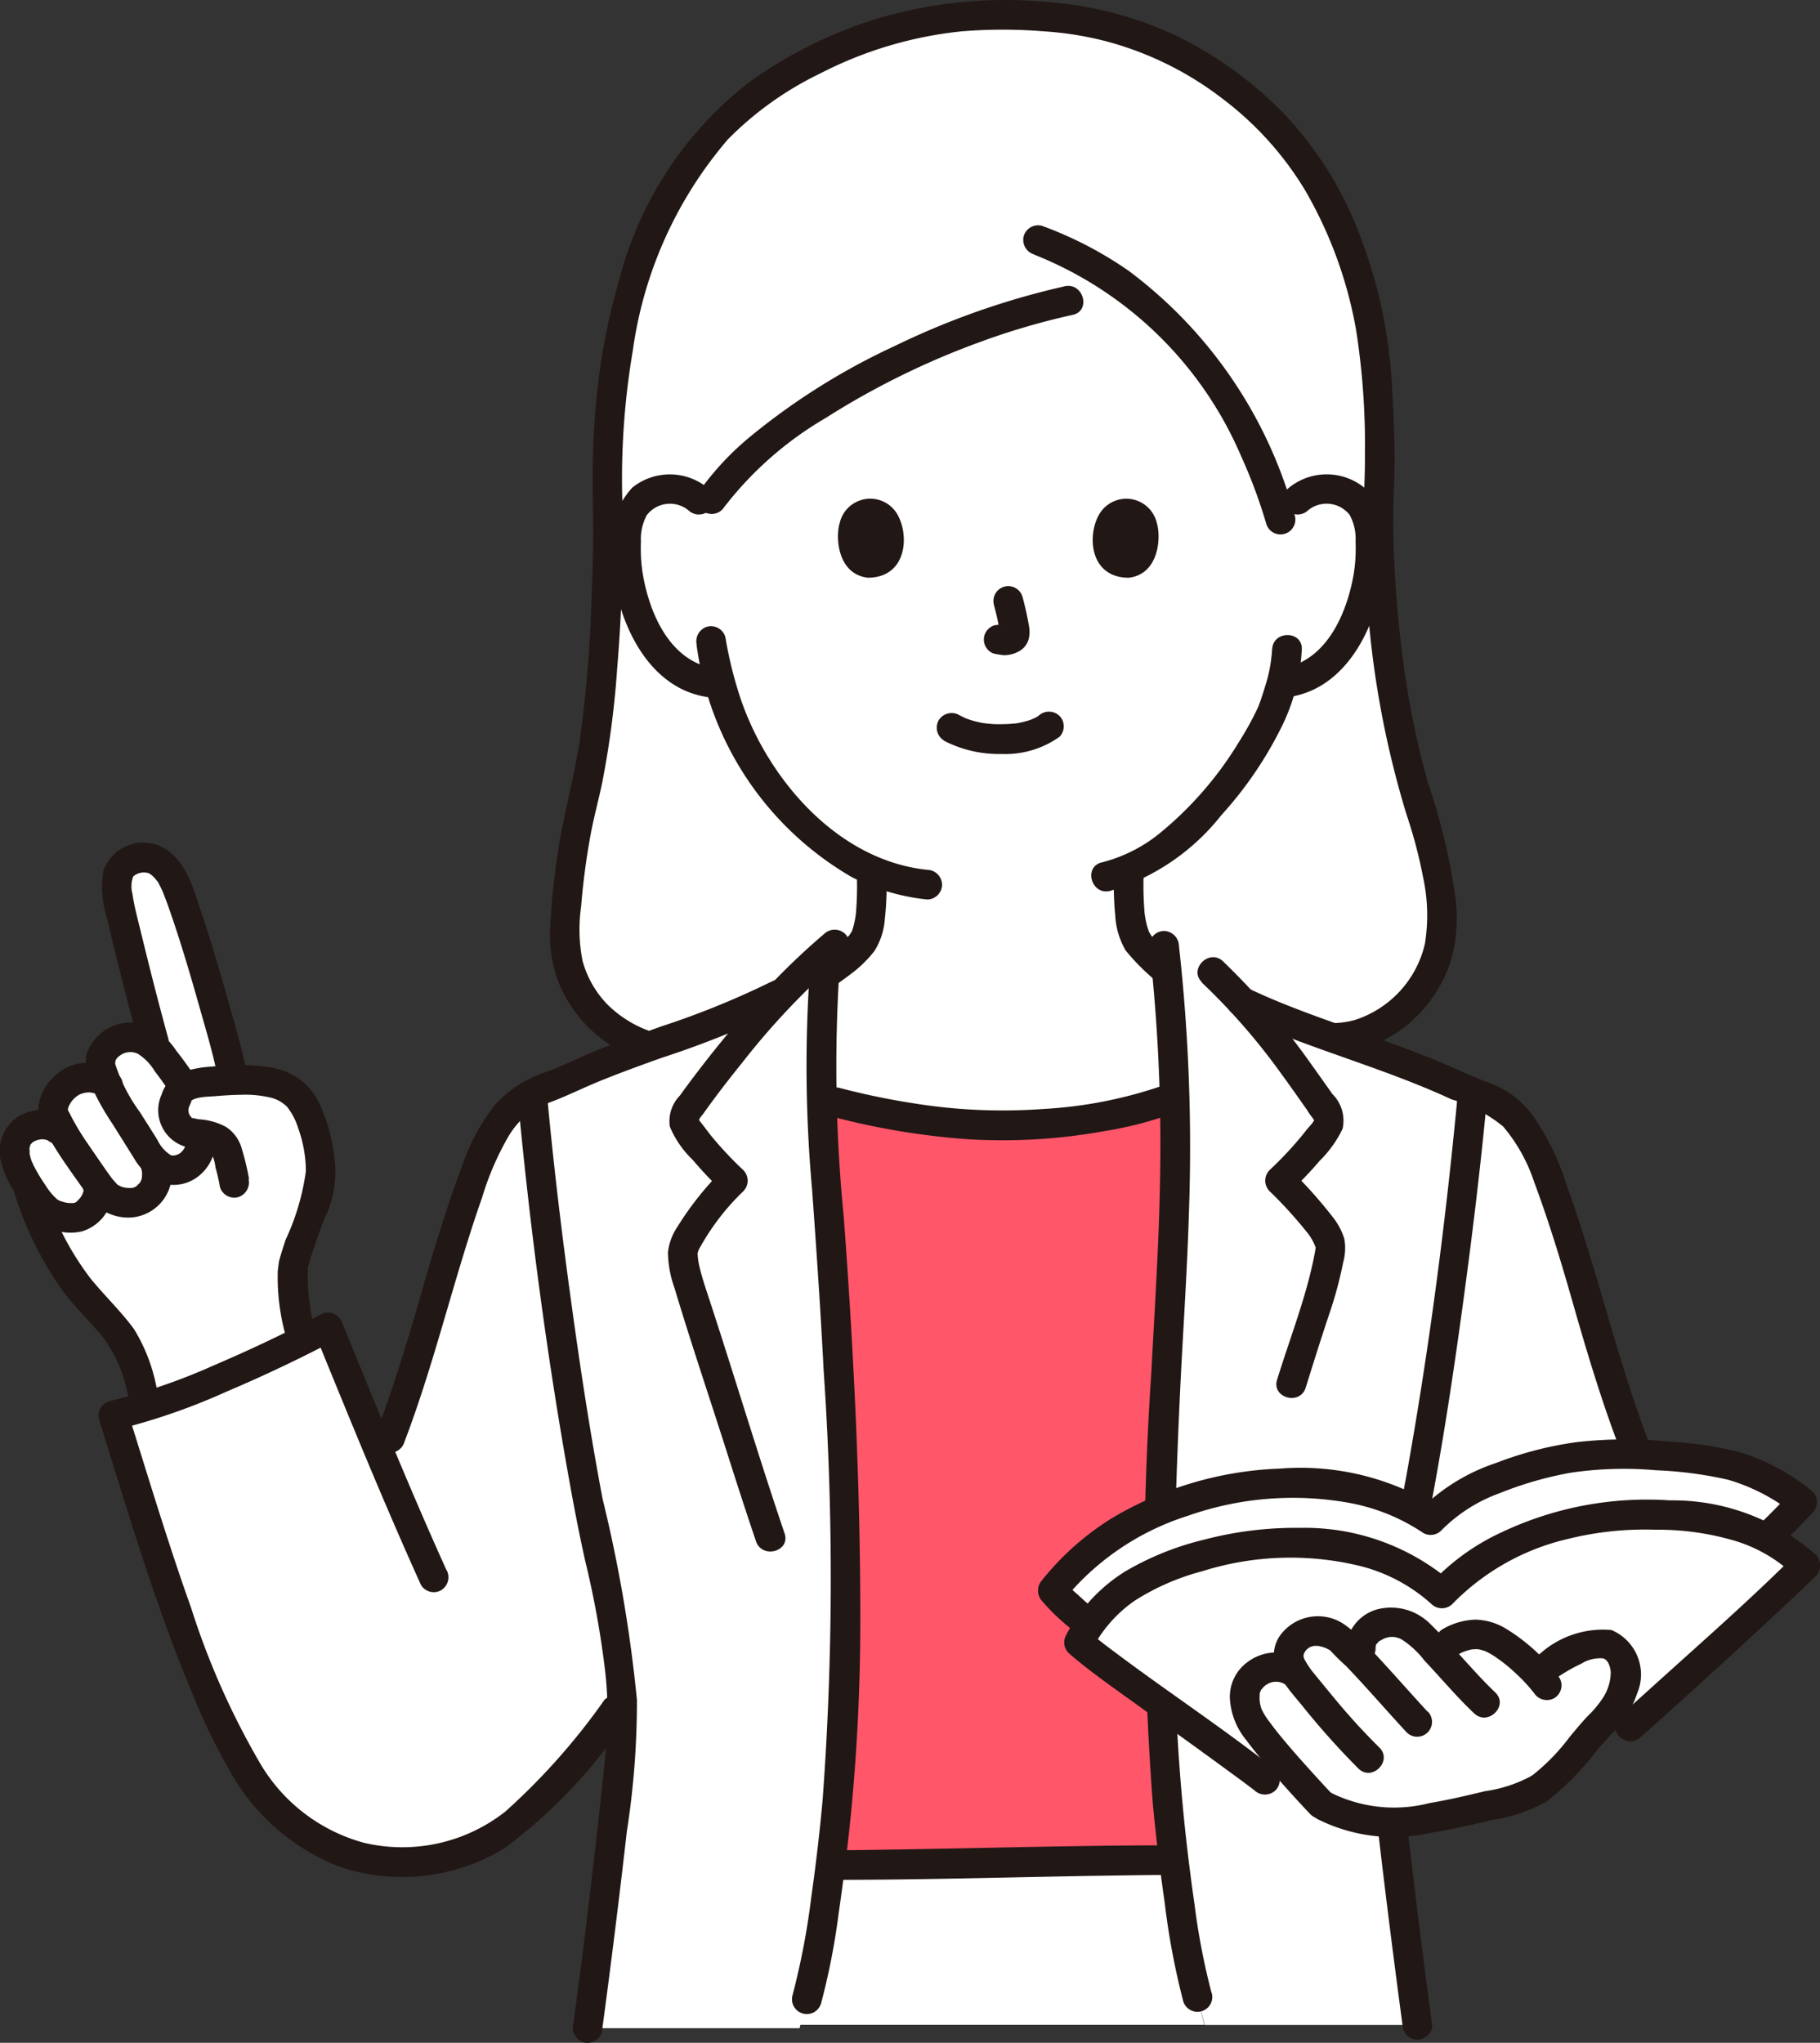
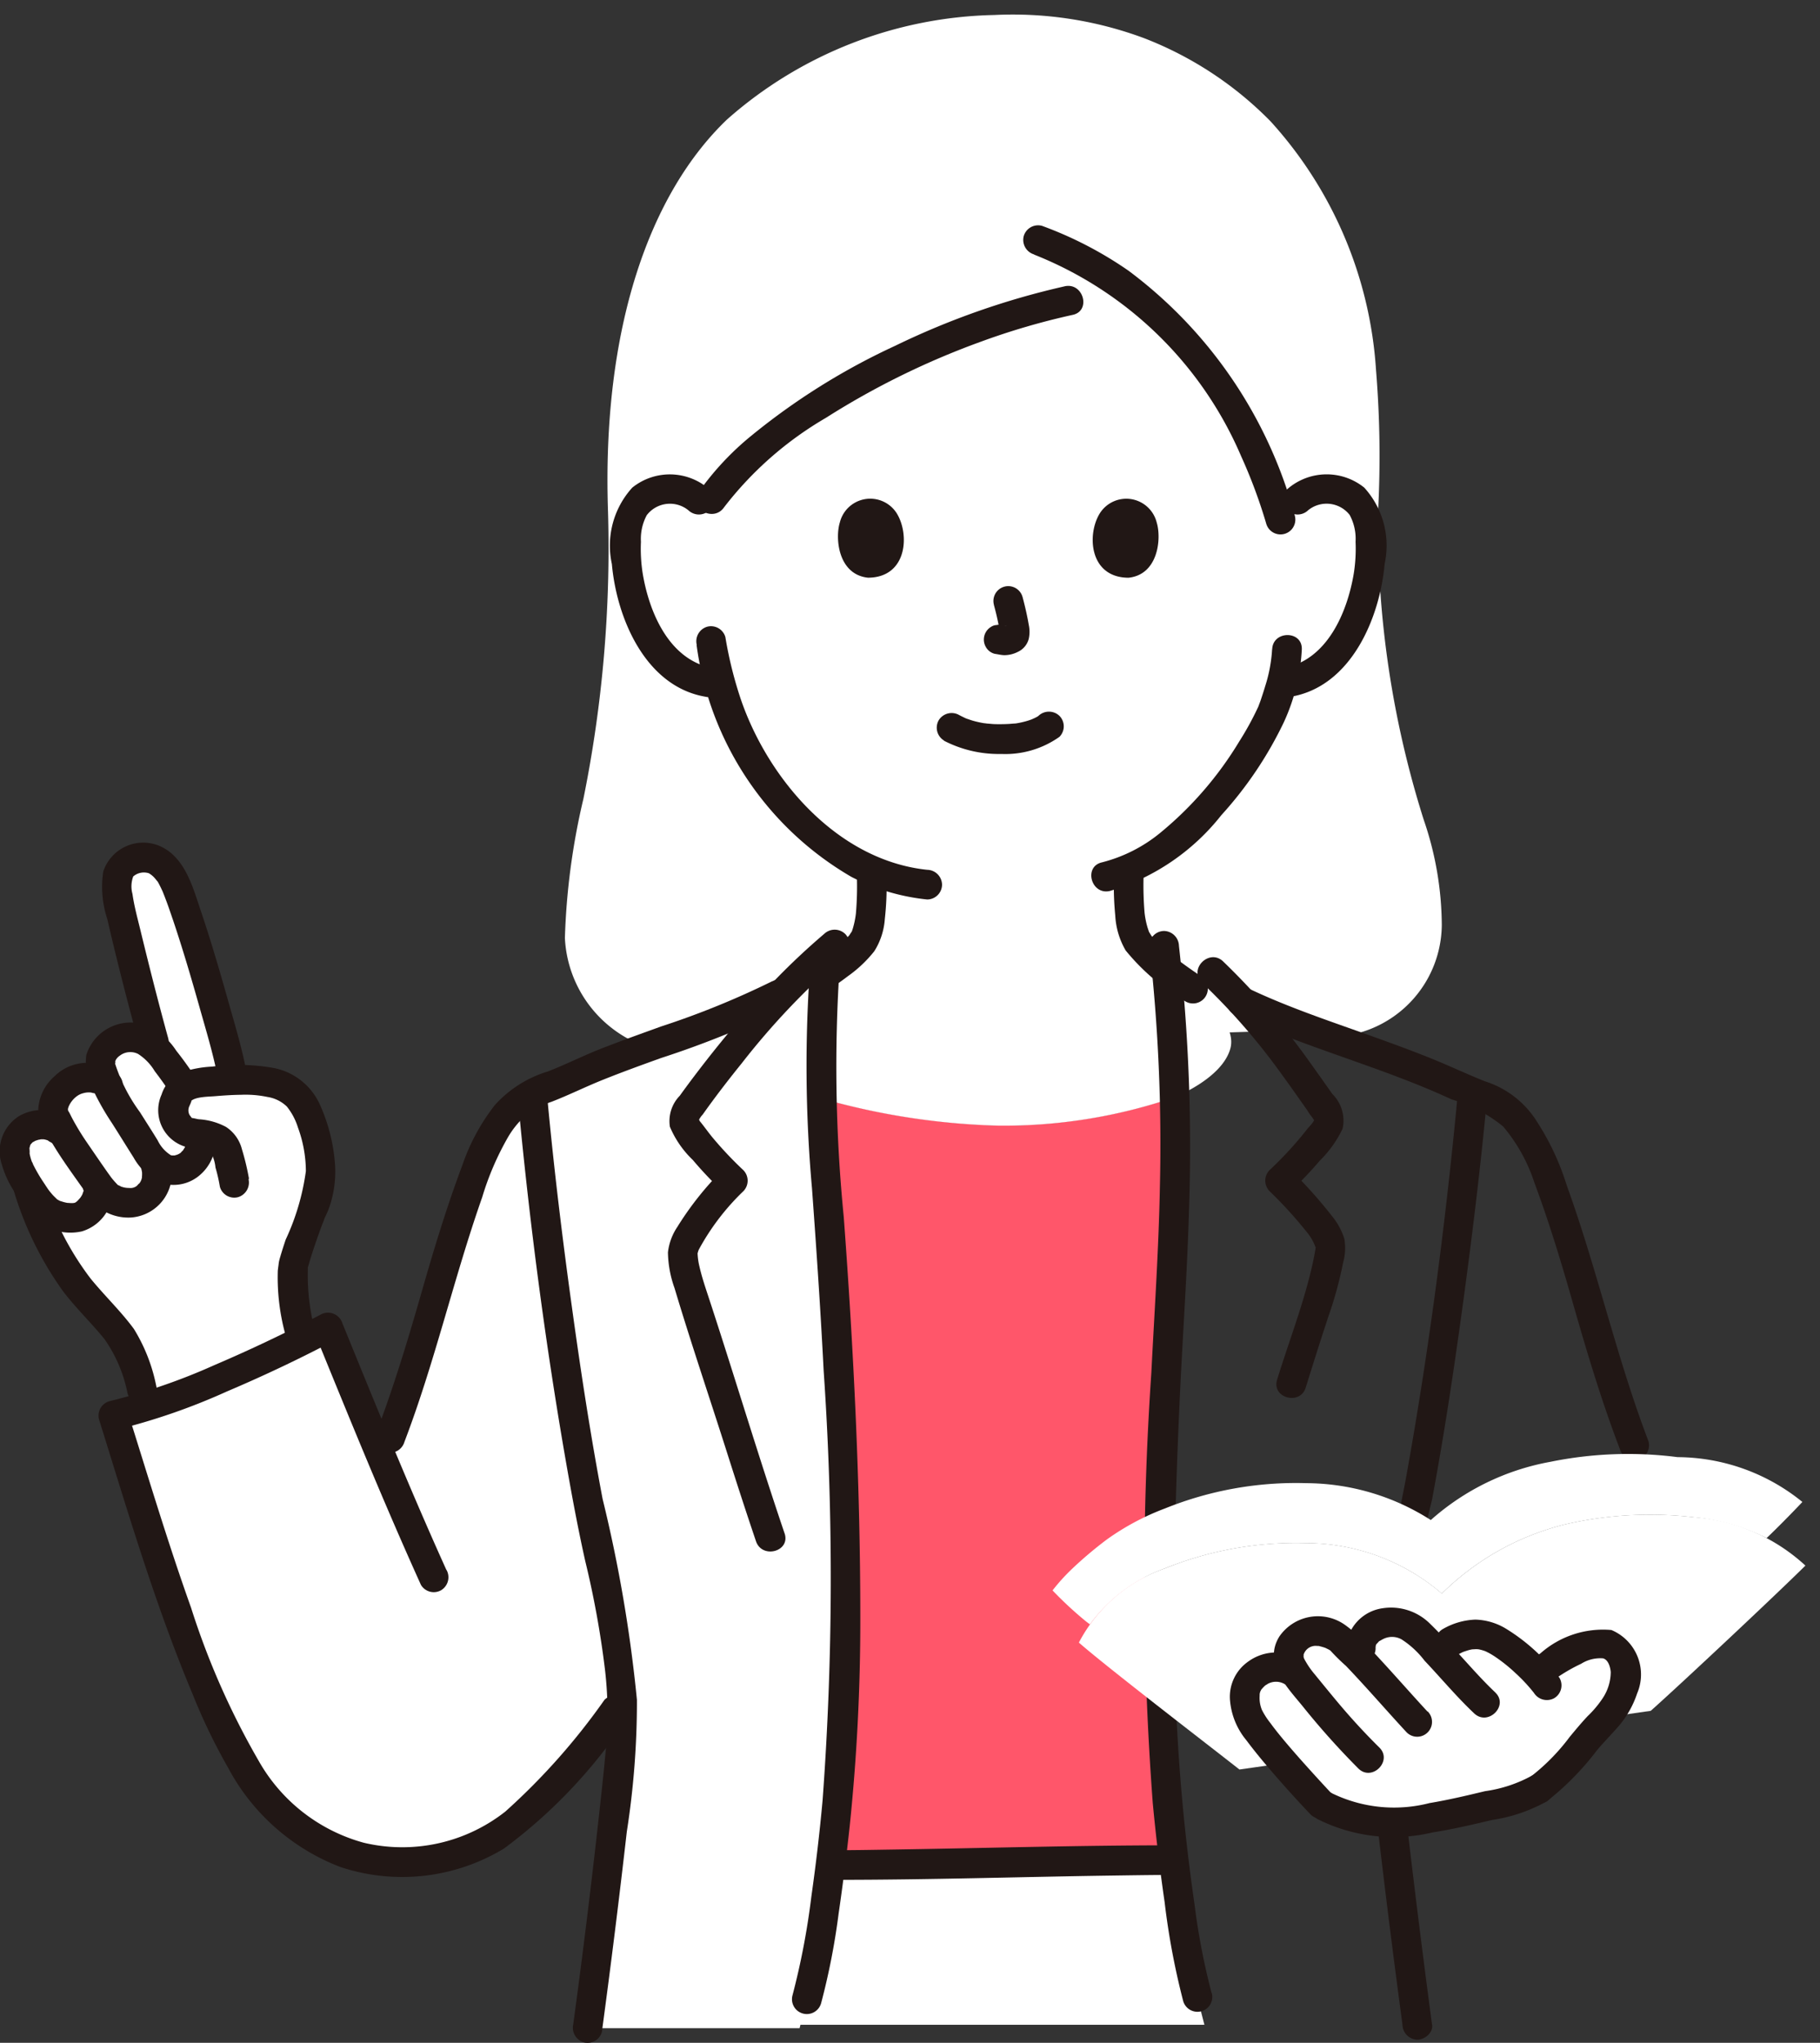
<svg xmlns="http://www.w3.org/2000/svg" width="45.888" height="51.5" viewBox="0 0 45.888 51.5">
  <rect x="0" y="0" width="45.888" height="51.5" fill="#333333" stroke="none" />
  <g id="Group_275800" data-name="Group 275800" transform="translate(-765.999 -1504.5)">
    <g id="teacher-female-svgrepo-com_1_" data-name="teacher-female-svgrepo-com (1)" transform="translate(766 1504.543)">
      <path id="Path_356445" data-name="Path 356445" d="M7.781,143.969a31.779,31.779,0,0,0-1.516-4.781.741.741,0,0,0-.99-.3c-.425.182-.356.672-.276,1.078.089.447.615,2.555.922,3.652a.841.841,0,0,0-.955-.218.643.643,0,0,0-.43.649l.072.4a.815.815,0,0,0-.789,0c-.292.156-.585.574-.441.875l.192.4-.06-.049a.729.729,0,0,0-1.117.289,1.34,1.34,0,0,0,.228.964l.066.108.034.1A8.007,8.007,0,0,0,4.1,149.779c.318.367.685.732.974,1.126a7.848,7.848,0,0,1,.649,1.724,29.9,29.9,0,0,0,3.894-1.648l-.058-.268a4.971,4.971,0,0,1-.159-1.6,10.864,10.864,0,0,1,.484-1.42,2.63,2.63,0,0,0,.2-1.188,3.511,3.511,0,0,0-.514-1.6.931.931,0,0,0-.251-.237.229.229,0,0,0-.035-.021A1.287,1.287,0,0,0,9,144.521q-.059-.019-.122-.034l-.063-.014a.515.515,0,0,0-.061-.013c-.031-.007-.062-.011-.093-.016l-.061-.008H8.585a4.543,4.543,0,0,0-.709-.018l-.039-.2C7.827,144.164,7.807,144.078,7.781,143.969Z" transform="translate(-2.002 -117.227)" fill="#fff" />
      <path id="Path_356446" data-name="Path 356446" d="M139.124,302.938c-.089-.581-.175-1.188-.254-1.83h-.036c-1.569,0-7.2.122-8.444.122l-.179-.006c-.1.839-.223,1.617-.343,2.356-.066.316-.148.667-.253,1.033l-.187.646h10.214l-.18-.7c-.1-.346-.176-.678-.239-.981Q139.174,303.264,139.124,302.938Z" transform="translate(-109.276 -254.256)" fill="#fff" />
      <path id="Path_356447" data-name="Path 356447" d="M134.671,196.926c-.542.008-.974.013-1.227.013l-.18,0a48.947,48.947,0,0,0,.381-6.208c0-3.392-.2-6.724-.283-8.177-.1-1.745-.261-3.317-.316-4.928l.358.081a17.909,17.909,0,0,0,4.087.587,13.3,13.3,0,0,0,4.431-.709l.021-.007c.04,1.657-.007,3.317-.1,4.976-.085,1.453-.283,4.785-.283,8.177a49.147,49.147,0,0,0,.365,6.081h-.036C140.637,196.817,136.8,196.895,134.671,196.926Z" transform="translate(-112.33 -149.965)" fill="#ff566a" />
      <path id="Path_356448" data-name="Path 356448" d="M109.748,27.98a2.848,2.848,0,0,0,3.8-2.659,8.265,8.265,0,0,0-.455-2.651,24.721,24.721,0,0,1-1.152-7.765,26.479,26.479,0,0,0-.051-3.573,10.3,10.3,0,0,0-2.663-6.275,9.019,9.019,0,0,0-3.183-2.092,9.489,9.489,0,0,0-3.778-.585,10.491,10.491,0,0,0-6.74,2.635c-1.933,1.85-3.159,5.23-3,9.89a31.784,31.784,0,0,1-.621,7.238,17.443,17.443,0,0,0-.466,3.508,3.063,3.063,0,0,0,3.935,2.784Z" transform="translate(-77.197 -2.045)" fill="#fff" />
      <path id="Path_356449" data-name="Path 356449" d="M107.132,64.585a1.105,1.105,0,0,0,.256-.337,4.88,4.88,0,0,0,.163-1.7,6.465,6.465,0,0,1-2.353-1.844,7.655,7.655,0,0,1-1.459-2.847l-.288-.044a1.9,1.9,0,0,1-.882-.4,2.86,2.86,0,0,1-.74-.971,4.5,4.5,0,0,1-.459-2.386,1.5,1.5,0,0,1,.157-.6,1.062,1.062,0,0,1,.764-.508,1.073,1.073,0,0,1,1.077.483c1.2-2.074,5.537-4.466,9.15-5.242l.358-.052a2.686,2.686,0,0,1,2.316.8,11.729,11.729,0,0,1,2.638,4.693l.46-.415a1.125,1.125,0,0,1,.9-.263,1.062,1.062,0,0,1,.764.508,1.5,1.5,0,0,1,.157.6,4.5,4.5,0,0,1-.459,2.386,2.862,2.862,0,0,1-.74.971,1.894,1.894,0,0,1-.882.4l-.151.024c-.072.271-.154.5-.194.62a8.762,8.762,0,0,1-3.654,4.059,4.979,4.979,0,0,0,.164,1.731,4.53,4.53,0,0,0,1.439,1.283s1.15.8.96,1.508c-.207.77-1.43,1.239-1.43,1.239a13.306,13.306,0,0,1-4.431.709,17.91,17.91,0,0,1-4.087-.587s-1.478-.452-1.661-1.119c-.294-1.073.894-1.783.894-1.783A7.827,7.827,0,0,0,107.132,64.585Z" transform="translate(-85.573 -40.655)" fill="#fff" />
      <path id="Path_356450" data-name="Path 356450" d="M206.945,77.66a.738.738,0,0,1,1.047.117,1.266,1.266,0,0,1,.149.677,3.969,3.969,0,0,1-.046.807c-.166.985-.678,2.186-1.774,2.377a.377.377,0,0,0-.261.46.382.382,0,0,0,.46.261c1.51-.263,2.233-1.982,2.354-3.346a2.174,2.174,0,0,0-.514-1.924,1.508,1.508,0,0,0-1.944.042.377.377,0,0,0,0,.529.381.381,0,0,0,.529,0Z" transform="translate(-173.964 -64.839)" fill="#211715" />
      <path id="Path_356451" data-name="Path 356451" d="M181.243,103.095a3.737,3.737,0,0,1-.175.934c-.035.12-.075.238-.114.356-.013.039-.085.22-.038.113a7.509,7.509,0,0,1-.5.921,8.971,8.971,0,0,1-1.986,2.3,3.784,3.784,0,0,1-1.479.751c-.468.108-.27.829.2.721a5.638,5.638,0,0,0,2.813-1.913,9.679,9.679,0,0,0,1.576-2.344,4.991,4.991,0,0,0,.452-1.834c.017-.481-.731-.481-.747,0Z" transform="translate(-149.17 -86.772)" fill="#211715" />
      <path id="Path_356452" data-name="Path 356452" d="M101.4,77.132a1.508,1.508,0,0,0-1.944-.042,2.173,2.173,0,0,0-.514,1.924c.121,1.364.843,3.083,2.354,3.346a.385.385,0,0,0,.46-.261.377.377,0,0,0-.261-.46c-1.1-.191-1.609-1.392-1.774-2.377a3.979,3.979,0,0,1-.046-.807,1.266,1.266,0,0,1,.147-.671.736.736,0,0,1,1.05-.123.384.384,0,0,0,.529,0A.377.377,0,0,0,101.4,77.132Z" transform="translate(-83.516 -64.839)" fill="#211715" />
      <path id="Path_356453" data-name="Path 356453" d="M112.729,101.85a7.979,7.979,0,0,0,3.9,5.839,5.317,5.317,0,0,0,1.914.571.376.376,0,0,0,.374-.374.382.382,0,0,0-.374-.374c-2.24-.234-3.986-2.249-4.689-4.267a10.077,10.077,0,0,1-.4-1.6.377.377,0,0,0-.46-.261.382.382,0,0,0-.261.46Z" transform="translate(-95.166 -85.627)" fill="#211715" />
-       <path id="Path_356454" data-name="Path 356454" d="M93.25,26.029a2.9,2.9,0,0,1-2.767-.756,2.542,2.542,0,0,1-.62-1.092,4.094,4.094,0,0,1-.036-1.37,17.954,17.954,0,0,1,.237-1.8c.081-.441.2-.872.292-1.311a23.1,23.1,0,0,0,.382-2.921,39.814,39.814,0,0,0,.131-4.1,19.258,19.258,0,0,1,.262-3.888,10.338,10.338,0,0,1,2.4-5.324,8.376,8.376,0,0,1,2.328-1.66A9.993,9.993,0,0,1,99.424.747a12.764,12.764,0,0,1,2.07,0,8.386,8.386,0,0,1,1.513.236,8.288,8.288,0,0,1,3,1.469,8.183,8.183,0,0,1,2.065,2.287,10.731,10.731,0,0,1,1.291,3.516,18.678,18.678,0,0,1,.226,3.194c.006.622-.05,1.242-.034,1.862.017.693.053,1.386.113,2.077a23.888,23.888,0,0,0,.977,5.125,12,12,0,0,1,.41,1.557,4.5,4.5,0,0,1,.046,1.682,2.644,2.644,0,0,1-1.778,1.923,2.368,2.368,0,0,1-1.495-.1.377.377,0,0,0-.46.261.382.382,0,0,0,.261.46,3.066,3.066,0,0,0,3.222-.674,3.546,3.546,0,0,0,.878-1.362,3.87,3.87,0,0,0,.14-1.675,15.434,15.434,0,0,0-.684-2.872,21.439,21.439,0,0,1-.551-2.519,29.227,29.227,0,0,1-.33-3.846c-.017-.654.04-1.306.033-1.96-.007-.573-.031-1.146-.068-1.718a12.223,12.223,0,0,0-.75-3.623,9.084,9.084,0,0,0-1.99-3.242A9.714,9.714,0,0,0,104.752.821,9.345,9.345,0,0,0,101.495,0a11.312,11.312,0,0,0-4.23.435,11.132,11.132,0,0,0-3.223,1.611,9.231,9.231,0,0,0-3.237,4.9,16.655,16.655,0,0,0-.644,3.729c-.048.718-.048,1.435-.034,2.154.016.756-.01,1.515-.039,2.271a32.68,32.68,0,0,1-.29,3.486c-.142.962-.414,1.9-.557,2.858a17.779,17.779,0,0,0-.193,1.895,3.286,3.286,0,0,0,.225,1.418,3.433,3.433,0,0,0,2.331,2,4.048,4.048,0,0,0,1.846,0c.469-.1.271-.824-.2-.721Z" transform="translate(-75.176 0)" fill="#211715" />
      <path id="Path_356455" data-name="Path 356455" d="M121.973,46.247a19.713,19.713,0,0,0-4.277,1.5,16.928,16.928,0,0,0-3.64,2.278,7.149,7.149,0,0,0-1.319,1.416c-.272.4.375.772.645.377a8.869,8.869,0,0,1,2.565-2.253,19.963,19.963,0,0,1,3.877-1.909,17.832,17.832,0,0,1,2.347-.688c.47-.1.271-.823-.2-.721Z" transform="translate(-95.126 -39.073)" fill="#211715" />
      <path id="Path_356456" data-name="Path 356456" d="M165.948,37.194a9.475,9.475,0,0,1,5.22,5.081,13.038,13.038,0,0,1,.633,1.7.374.374,0,0,0,.721-.2,11.414,11.414,0,0,0-4.189-6.172,9.6,9.6,0,0,0-2.186-1.134.377.377,0,0,0-.46.261.382.382,0,0,0,.261.46Z" transform="translate(-139.877 -30.819)" fill="#211715" />
      <path id="Path_356457" data-name="Path 356457" d="M180.346,139.9a7.847,7.847,0,0,0,.033.987,1.948,1.948,0,0,0,.263.882,5.491,5.491,0,0,0,1.493,1.275.374.374,0,1,0,.377-.645c-.251-.17-.5-.345-.736-.537-.1-.084-.2-.171-.3-.265-.042-.04-.083-.082-.122-.125l-.058-.067c-.038-.046.041.067-.01-.014-.022-.036-.045-.07-.064-.108s.02.061,0-.006c-.011-.035-.024-.07-.034-.105a2.167,2.167,0,0,1-.07-.357,8.364,8.364,0,0,1-.025-.916.374.374,0,0,0-.747,0Z" transform="translate(-152.261 -117.85)" fill="#211715" />
      <path id="Path_356458" data-name="Path 356458" d="M129.686,140.113a8.011,8.011,0,0,1-.026.9,2.2,2.2,0,0,1-.075.368c-.01.035-.022.068-.034.1.008-.024.021-.036,0-.007s-.085.127-.033.061a4.935,4.935,0,0,1-1.32,1.012.374.374,0,1,0,.377.645c.3-.188.6-.383.883-.6a3.212,3.212,0,0,0,.666-.63,1.743,1.743,0,0,0,.265-.811,7.488,7.488,0,0,0,.043-1.039.374.374,0,0,0-.747,0Z" transform="translate(-108.081 -118.025)" fill="#211715" />
      <path id="Path_356459" data-name="Path 356459" d="M30.658,173.564a14.21,14.21,0,0,1-2.337,2.525,4.516,4.516,0,0,1-3.9.716c-1.768-.465-2.775-2.025-3.511-3.7a70.726,70.726,0,0,1-2.564-7.4,26.506,26.506,0,0,0,5.417-2.221c.474,1.162.9,2.224,1.359,3.315,1.228-3.053,1.365-4.634,2.472-7.523a3.919,3.919,0,0,1,.816-1.332,4.208,4.208,0,0,1,1.357-.7c1.5-.727,3.92-1.377,5.385-2.161l.145-.078c.344-.361.692-.7,1.028-.991a49.163,49.163,0,0,0,.2,8.647c.085,1.453.283,4.785.283,8.177a50.529,50.529,0,0,1-.723,8.554c-.066.316-.148.667-.253,1.033l-.187.727H30.3c.407-3.008.882-7.1.882-7.745q0-.243-.011-.49C31.027,173.091,30.853,173.315,30.658,173.564Z" transform="translate(-15.486 -130.063)" fill="#fff" />
-       <path id="Path_356460" data-name="Path 356460" d="M194.377,155.527c-1.555-.62-3.7-1.273-4.92-1.926l-.025-.014a13.8,13.8,0,0,0-1.617-1.354,49.785,49.785,0,0,1,.178,8.924c-.085,1.453-.283,4.785-.283,8.177a50.867,50.867,0,0,0,.72,8.554c.063.3.14.635.239.981l.187.7h5.357c-.4-2.983-.886-7.024-.886-7.664l6.362-6.945c-1.043-2.726-1.227-4.29-2.271-7.016a3.929,3.929,0,0,0-.818-1.335,4.216,4.216,0,0,0-1.36-.706C194.985,155.778,194.693,155.654,194.377,155.527Z" transform="translate(-158.481 -128.563)" fill="#fff" />
-       <path id="Path_356461" data-name="Path 356461" d="M133.272,176.087a18.408,18.408,0,0,0,3.5.576,14.446,14.446,0,0,0,3.385-.212,9.383,9.383,0,0,0,1.828-.486.385.385,0,0,0,.261-.46.377.377,0,0,0-.46-.261,11.044,11.044,0,0,1-3.192.652,14.063,14.063,0,0,1-3.236-.139,18.377,18.377,0,0,1-1.89-.391.374.374,0,0,0-.2.721Z" transform="translate(-112.296 -147.981)" fill="#211715" />
      <path id="Path_356462" data-name="Path 356462" d="M70.793,158.544a21.2,21.2,0,0,1-2.8,1.14c-.5.181-1.008.362-1.507.557-.456.179-.894.4-1.35.578a2.959,2.959,0,0,0-1.334.842,5.184,5.184,0,0,0-.823,1.517c-.39,1.041-.713,2.1-1.019,3.171-.349,1.218-.713,2.428-1.165,3.613a.377.377,0,0,0,.261.46.382.382,0,0,0,.46-.261c.771-2.02,1.245-4.131,1.961-6.168a7.183,7.183,0,0,1,.657-1.526,2.278,2.278,0,0,1,.5-.59,2.4,2.4,0,0,1,.593-.293c.44-.17.861-.381,1.3-.556.483-.194.972-.371,1.461-.547a24.213,24.213,0,0,0,3.184-1.29c.425-.226.048-.871-.377-.645Z" transform="translate(-51.321 -133.851)" fill="#211715" />
      <path id="Path_356463" data-name="Path 356463" d="M24.722,218.96c-.927-2.051-1.773-4.135-2.623-6.219a.381.381,0,0,0-.549-.223q-1.313.69-2.68,1.274a15.249,15.249,0,0,1-2.647.91.377.377,0,0,0-.261.46c.48,1.537.942,3.081,1.473,4.6.274.785.567,1.564.889,2.331a14.889,14.889,0,0,0,.894,1.853,5.392,5.392,0,0,0,2.832,2.5,4.95,4.95,0,0,0,4.125-.469,12.9,12.9,0,0,0,3.06-3.218.386.386,0,0,0,0-.529.376.376,0,0,0-.529,0,16.579,16.579,0,0,1-2.5,2.817,4.2,4.2,0,0,1-3.573.785,4.366,4.366,0,0,1-2.652-2.074,19.476,19.476,0,0,1-1.7-3.854c-.583-1.632-1.079-3.293-1.6-4.948l-.261.46a16.009,16.009,0,0,0,2.769-.961q1.395-.592,2.738-1.3l-.549-.223c.874,2.144,1.745,4.288,2.7,6.4a.376.376,0,0,0,.511.134.382.382,0,0,0,.134-.511Z" transform="translate(-13.466 -179.42)" fill="#211715" />
      <path id="Path_356464" data-name="Path 356464" d="M20.092,142.094c-.112-.563-.28-1.119-.436-1.671-.222-.789-.452-1.577-.716-2.353-.2-.6-.406-1.341-1.055-1.6a1.062,1.062,0,0,0-1.387.657,2.571,2.571,0,0,0,.1,1.195c.248,1.074.523,2.143.815,3.206a.374.374,0,0,0,.721-.2c-.248-.9-.479-1.812-.7-2.723-.073-.3-.156-.6-.2-.911a.719.719,0,0,1,.019-.441.41.41,0,0,1,.394-.081.585.585,0,0,1,.163.14c.018.02.085.109.039.042a.5.5,0,0,1,.03.045c.041.075.078.15.113.228.026.058-.028-.073.007.016l.031.078c.026.066.051.133.076.2.053.143.1.288.151.433.243.721.457,1.451.664,2.183.163.579.341,1.162.458,1.752a.374.374,0,1,0,.721-.2Z" transform="translate(-13.895 -115.2)" fill="#211715" />
      <path id="Path_356465" data-name="Path 356465" d="M2.205,190.529a8.493,8.493,0,0,0,1.221,2.48c.324.431.715.8,1.055,1.221a3.575,3.575,0,0,1,.578,1.361.374.374,0,0,0,.721-.2,4.344,4.344,0,0,0-.56-1.421c-.332-.451-.738-.836-1.091-1.269a7.325,7.325,0,0,1-1.2-2.373C2.778,189.875,2.056,190.07,2.205,190.529Z" transform="translate(-1.845 -160.51)" fill="#211715" />
      <path id="Path_356466" data-name="Path 356466" d="M28.039,175.271a6.262,6.262,0,0,0-.179-.75.952.952,0,0,0-.4-.563,1.657,1.657,0,0,0-.689-.194c-.059-.008-.119-.029-.18-.032s-.039-.016-.008.005c.067.043-.04-.062-.053-.1a.252.252,0,0,1-.007-.176c.005-.02.092-.194.053-.156.116-.112.453-.109.609-.123.218-.018.436-.033.654-.035a2.687,2.687,0,0,1,.666.055.9.9,0,0,1,.487.241,1.6,1.6,0,0,1,.28.529,3.221,3.221,0,0,1,.2,1.1,5.955,5.955,0,0,1-.509,1.726c-.047.141-.093.283-.135.426-.012.041-.024.083-.033.125s-.011.081-.017.122c.016-.117-.011.076-.014.11a5.454,5.454,0,0,0,.186,1.591c.1.47.822.271.721-.2a5.427,5.427,0,0,1-.146-1.5c0,.057-.023.095,0,.018.018-.053.031-.109.047-.162.051-.168.107-.336.164-.5.049-.143.1-.286.154-.427l.037-.093c.037-.093-.033.066,0-.011s.083-.173.117-.262a2.736,2.736,0,0,0,.156-1.215,4.422,4.422,0,0,0-.374-1.425,1.618,1.618,0,0,0-1.166-.924,5.125,5.125,0,0,0-1.555-.034,2.731,2.731,0,0,0-.751.14.9.9,0,0,0-.52.564.961.961,0,0,0,.63,1.324c.165.031.5.01.618.146a.993.993,0,0,1,.111.37,4.074,4.074,0,0,1,.111.485.376.376,0,0,0,.46.261.384.384,0,0,0,.261-.46Z" transform="translate(-21.761 -145.59)" fill="#211715" />
      <path id="Path_356467" data-name="Path 356467" d="M2.106,181.646c.017.062,0-.08,0,.006s.02-.048,0,.014c-.008.024-.051.12-.008.04-.018.034-.034.068-.055.1-.01.016-.022.031-.032.048,0,0,.043-.047.014-.019s-.043.049-.067.072c0,0-.033.035-.04.036s.076-.048.014-.012l-.031.019c-.069.045.017-.008.017,0s-.12.032-.062.019-.01,0-.025,0l-.047,0c-.019,0-.146-.011-.058,0a1.02,1.02,0,0,1-.126-.027l-.061-.019c-.006,0-.055-.021-.014,0s-.052-.028-.066-.036l-.05-.033c.012.008.056.05.009,0-.029-.028-.058-.056-.086-.086s-.049-.058-.074-.086.03.043,0,0l-.031-.041c-.053-.074-.1-.15-.152-.227a3.924,3.924,0,0,1-.246-.429c0-.01-.025-.066,0-.01L.8,180.921c-.014-.04-.026-.079-.037-.12-.006-.023-.01-.047-.016-.069s-.01-.073,0,0c0-.046,0-.091-.005-.137,0-.016.008-.074,0,0,0-.016.006-.033.01-.049a.5.5,0,0,0,.014-.05c0-.038-.008.036-.016.035l.022-.041c.024-.05,0,.029-.018.018l.066-.069c.041-.041-.016.02-.018.013a.285.285,0,0,1,.041-.027l.044-.024c.057-.034-.049.01-.008,0s.065-.022.1-.03c.017,0,.034-.006.051-.01.044-.012-.09,0-.009,0h.1c.061,0-.023,0-.021,0s.045.009.051.011l.05.015c.063.016-.034-.028,0,0s.125.081.047.021a.384.384,0,0,0,.529,0,.379.379,0,0,0,0-.529,1.152,1.152,0,0,0-1.288-.109A1.049,1.049,0,0,0,.046,181a2.492,2.492,0,0,0,.305.666,4.636,4.636,0,0,0,.411.584,1.33,1.33,0,0,0,1.3.433,1.091,1.091,0,0,0,.763-1.235.374.374,0,0,0-.721.2Z" transform="translate(0 -151.682)" fill="#211715" />
      <path id="Path_356468" data-name="Path 356468" d="M8.226,172.32a1.17,1.17,0,0,0-1.614.035,1.19,1.19,0,0,0-.408.824,1.741,1.741,0,0,0,.333.829c.234.4.514.782.781,1.16a2.548,2.548,0,0,0,.4.486,1.223,1.223,0,0,0,.822.26,1.106,1.106,0,0,0,.976-1.451.374.374,0,0,0-.721.2.706.706,0,0,1,.026.12c0,.023,0,.045,0,.068,0,0-.009.073,0,.028a.32.32,0,0,1-.083.191c.035-.047-.033.029-.044.041-.028.03.007,0,.013-.007l-.038.026a.25.25,0,0,1-.17.039.558.558,0,0,1-.214-.038.283.283,0,0,0-.072-.034c-.005,0-.05-.029.005.006s-.005-.006-.015-.016c-.045-.047-.087-.093-.128-.143-.026-.031,0,0,.006.009L8.04,174.9l-.076-.105c-.187-.265-.369-.533-.552-.8a6.247,6.247,0,0,1-.362-.6c-.025-.047-.048-.1-.074-.143s-.014-.009-.025-.059c.009.041,0-.012,0-.011a.394.394,0,0,1,.035-.1.642.642,0,0,1,.17-.21.459.459,0,0,1,.186-.093.5.5,0,0,1,.208-.014c-.04-.007.037.011.045.014.061.02-.043-.017.017,0s.032.009.086.069a.374.374,0,0,0,.529-.529Z" transform="translate(-5.24 -145.263)" fill="#211715" />
      <path id="Path_356469" data-name="Path 356469" d="M16.382,168.458a.507.507,0,0,1-.034.268c.02-.047-.054.08-.031.048a.677.677,0,0,0-.066.067.351.351,0,0,1-.132.061c-.064.02-.025.009,0,.006a.3.3,0,0,1-.056,0A.123.123,0,0,1,16,168.9a.9.9,0,0,1-.327-.369c-.146-.24-.3-.477-.448-.713a4.262,4.262,0,0,1-.628-1.227l0-.02c.011.054.019-.043,0,0s.035-.1,0-.029a.3.3,0,0,1,.117-.147.434.434,0,0,1,.465-.045,1.326,1.326,0,0,1,.417.432c.139.182.274.369.4.564.254.407.9.032.645-.377a8.4,8.4,0,0,0-.5-.7,1.8,1.8,0,0,0-.627-.588,1.172,1.172,0,0,0-1.64.689,1.377,1.377,0,0,0,.162.87,6.462,6.462,0,0,0,.483.853c.184.289.363.58.546.869a1.5,1.5,0,0,0,.706.644,1.015,1.015,0,0,0,.97-.208,1.13,1.13,0,0,0,.386-.942.381.381,0,0,0-.374-.374.377.377,0,0,0-.374.374Z" transform="translate(-11.697 -139.822)" fill="#211715" />
-       <path id="Path_356470" data-name="Path 356470" d="M198.8,160.381c1.776.845,3.7,1.32,5.485,2.149a3.7,3.7,0,0,1,1.3.683,4.216,4.216,0,0,1,.785,1.408c.384,1.03.7,2.081,1,3.137.347,1.212.71,2.415,1.16,3.593a.385.385,0,0,0,.46.261.377.377,0,0,0,.261-.46c-.808-2.114-1.292-4.327-2.062-6.453a6.476,6.476,0,0,0-.742-1.593,2.4,2.4,0,0,0-1.324-1.033c-.436-.173-.859-.374-1.294-.551-.477-.195-.962-.372-1.447-.547-1.077-.389-2.176-.746-3.212-1.239a.384.384,0,0,0-.511.134.377.377,0,0,0,.134.511Z" transform="translate(-167.687 -134.857)" fill="#211715" />
+       <path id="Path_356470" data-name="Path 356470" d="M198.8,160.381c1.776.845,3.7,1.32,5.485,2.149a3.7,3.7,0,0,1,1.3.683,4.216,4.216,0,0,1,.785,1.408c.384,1.03.7,2.081,1,3.137.347,1.212.71,2.415,1.16,3.593a.385.385,0,0,0,.46.261.377.377,0,0,0,.261-.46c-.808-2.114-1.292-4.327-2.062-6.453a6.476,6.476,0,0,0-.742-1.593,2.4,2.4,0,0,0-1.324-1.033c-.436-.173-.859-.374-1.294-.551-.477-.195-.962-.372-1.447-.547-1.077-.389-2.176-.746-3.212-1.239a.384.384,0,0,0-.511.134.377.377,0,0,0,.134.511" transform="translate(-167.687 -134.857)" fill="#211715" />
      <path id="Path_356471" data-name="Path 356471" d="M83.918,176.573c.3,3.173.72,6.345,1.281,9.482.123.688.255,1.374.407,2.055a23.467,23.467,0,0,1,.5,2.757,9.616,9.616,0,0,1,.039,1.752c-.046.561-.106,1.119-.168,1.677q-.3,2.747-.673,5.486a.387.387,0,0,0,.261.46.376.376,0,0,0,.46-.261q.341-2.522.629-5.05a21.176,21.176,0,0,0,.255-3.322,35.988,35.988,0,0,0-.865-5.064c-.305-1.607-.552-3.224-.775-4.844-.236-1.7-.444-3.415-.606-5.128a.384.384,0,0,0-.374-.374.376.376,0,0,0-.374.374Z" transform="translate(-70.851 -148.797)" fill="#211715" />
      <path id="Path_356472" data-name="Path 356472" d="M128.678,153.956a34.662,34.662,0,0,0,.042,5.663c.111,1.531.216,3.061.294,4.594a76.326,76.326,0,0,1-.027,10.834q-.111,1.215-.283,2.424a18.761,18.761,0,0,1-.475,2.489.374.374,0,0,0,.721.2,17.491,17.491,0,0,0,.441-2.256c.107-.733.2-1.468.279-2.2a50.1,50.1,0,0,0,.268-5.263c0-3.369-.168-6.741-.417-10.1a38.472,38.472,0,0,1-.1-6.378.376.376,0,0,0-.374-.374.382.382,0,0,0-.374.374Z" transform="translate(-108.248 -129.702)" fill="#211715" />
      <path id="Path_356473" data-name="Path 356473" d="M111.1,165.705c-.447-1.32-.862-2.65-1.282-3.979-.209-.661-.419-1.322-.636-1.981-.083-.252-.167-.5-.227-.762a1.71,1.71,0,0,1-.048-.337c0-.058,0,.017-.006.026a.567.567,0,0,1,.016-.058.322.322,0,0,1,.031-.079,6,6,0,0,1,1.114-1.455.379.379,0,0,0,0-.529,9.4,9.4,0,0,1-.77-.815c-.112-.134-.211-.278-.322-.413-.036-.044-.02-.083-.032-.033a.6.6,0,0,1,.1-.144c.314-.444.647-.875.99-1.3a18.847,18.847,0,0,1,2.6-2.723.376.376,0,0,0,0-.529.382.382,0,0,0-.529,0,17.683,17.683,0,0,0-2.248,2.3q-.516.611-1,1.249-.2.263-.393.531a.919.919,0,0,0-.249.781,2.484,2.484,0,0,0,.576.836,9.378,9.378,0,0,0,.747.788v-.529a7.915,7.915,0,0,0-1.135,1.431,1.441,1.441,0,0,0-.237.642,2.791,2.791,0,0,0,.166.9c.406,1.355.862,2.7,1.291,4.045.248.781.5,1.562.763,2.338.154.453.876.259.721-.2Z" transform="translate(-91.32 -127.093)" fill="#211715" />
      <path id="Path_356474" data-name="Path 356474" d="M133.646,299.575c2.3,0,4.6-.074,6.9-.107.515-.007,1.03-.016,1.546-.016a.374.374,0,0,0,0-.747c-2.355,0-4.71.071-7.065.107-.46.007-.919.016-1.379.016a.374.374,0,0,0,0,.747Z" transform="translate(-112.531 -252.227)" fill="#211715" />
      <path id="Path_356475" data-name="Path 356475" d="M223.044,199.806q-.331-2.477-.621-4.959a19.958,19.958,0,0,1-.249-3.3,37.722,37.722,0,0,1,.869-4.981c.3-1.6.541-3.2.762-4.812.236-1.721.448-3.447.612-5.176a.376.376,0,0,0-.374-.374.382.382,0,0,0-.374.374c-.3,3.125-.709,6.248-1.264,9.338-.295,1.643-.751,3.261-.923,4.924a9.439,9.439,0,0,0-.043,1.76c.047.565.11,1.13.174,1.694.207,1.84.44,3.678.685,5.513a.386.386,0,0,0,.374.374c.181,0,.4-.172.374-.374Z" transform="translate(-186.938 -148.802)" fill="#211715" />
      <path id="Path_356476" data-name="Path 356476" d="M193.95,155.573a16.185,16.185,0,0,1,1.961,2.239c.15.207.3.415.446.623l.252.357a1.372,1.372,0,0,0,.134.191c.012.012.052.107.049.028,0,.073-.143.207-.185.261-.1.129-.205.255-.313.378-.2.229-.412.446-.634.655a.379.379,0,0,0,0,.529,10.815,10.815,0,0,1,.943,1.036,1.247,1.247,0,0,1,.217.38c0,.016.014-.05,0,.022,0,.011,0,.02-.01.069q-.027.152-.059.3c-.218,1-.6,1.97-.9,2.947-.143.46.578.657.721.2.19-.612.382-1.223.585-1.831a9.976,9.976,0,0,0,.359-1.324,1.339,1.339,0,0,0,.029-.6,1.69,1.69,0,0,0-.288-.542,11.688,11.688,0,0,0-1.06-1.187v.528a9.4,9.4,0,0,0,.725-.761,2.858,2.858,0,0,0,.58-.81.946.946,0,0,0-.259-.877c-.179-.254-.358-.508-.539-.76a17.89,17.89,0,0,0-2.216-2.583c-.349-.331-.879.2-.529.529Z" transform="translate(-163.652 -130.848)" fill="#211715" />
      <path id="Path_356477" data-name="Path 356477" d="M186.984,177.47a17.211,17.211,0,0,1-.43-2.229q-.151-1.046-.26-2.1a50.646,50.646,0,0,1-.255-5.263c0-1.86.062-3.72.15-5.578.071-1.5.178-2.992.222-4.491a45.944,45.944,0,0,0-.251-6.743.385.385,0,0,0-.374-.374.376.376,0,0,0-.374.374,44.616,44.616,0,0,1,.268,6.049c-.029,1.574-.136,3.143-.216,4.715a75.982,75.982,0,0,0,.035,10.837c.078.839.179,1.676.3,2.51a18.639,18.639,0,0,0,.467,2.489.374.374,0,0,0,.721-.2Z" transform="translate(-156.436 -127.265)" fill="#211715" />
      <path id="Path_356478" data-name="Path 356478" d="M170.916,238.261a4.895,4.895,0,0,0-.5.551,9.463,9.463,0,0,0,.859.794l.084.062a4,4,0,0,1,1.89-1.41,8.818,8.818,0,0,1,3.557-.638,5.273,5.273,0,0,1,3.425,1.272,6.7,6.7,0,0,1,3.155-1.755,9.523,9.523,0,0,1,3.192-.17,5.161,5.161,0,0,1,1.842.526l.024-.024c.187-.177.561-.551.878-.887a5.025,5.025,0,0,0-3.146-1.13,9.808,9.808,0,0,0-3.208.118,6.192,6.192,0,0,0-3.015,1.468,5.869,5.869,0,0,0-3.146-.93,8.815,8.815,0,0,0-3.557.638,6.36,6.36,0,0,0-1.461.779A10.046,10.046,0,0,0,170.916,238.261Z" transform="translate(-143.879 -198.76)" fill="#fff" />
      <path id="Path_356479" data-name="Path 356479" d="M189.089,250.119c.779-.693,3.236-3,3.9-3.662a4.651,4.651,0,0,0-2.819-1.221,9.523,9.523,0,0,0-3.192.17,6.7,6.7,0,0,0-3.155,1.755,5.273,5.273,0,0,0-3.425-1.272,8.816,8.816,0,0,0-3.557.638,3.887,3.887,0,0,0-2.17,1.871c.7.616,3.315,2.622,4.048,3.2Z" transform="translate(-147.47 -207.031)" fill="#fff" />
      <path id="Path_356480" data-name="Path 356480" d="M208.369,263.382l-.129-.1a1.192,1.192,0,0,0-1.52-.176l-.3.265c-.232-.246-.429-.45-.513-.523a.948.948,0,0,0-.91-.2c-.358.133-.509.329-.509.63l-.034.255c-.19-.2-.361-.375-.492-.492a.931.931,0,0,0-1.009-.1.582.582,0,0,0-.182.835,1.1,1.1,0,0,1,.053.1l-.08-.042a.816.816,0,0,0-1.155.416,1.172,1.172,0,0,0,.092.767,16.389,16.389,0,0,0,1.8,2.156c1.256.888,3.26.27,4.865-.1a2.118,2.118,0,0,0,.636-.274,8.314,8.314,0,0,0,1.4-1.471,3.809,3.809,0,0,0,.551-.668,1.412,1.412,0,0,0,.2-.99.746.746,0,0,0-.28-.445.9.9,0,0,0-.823.026,4.1,4.1,0,0,0-1.09.66A5.084,5.084,0,0,0,208.369,263.382Z" transform="translate(-170.171 -221.745)" fill="#fff" />
      <path id="Path_356481" data-name="Path 356481" d="M217.719,287.188a3.427,3.427,0,0,1-1.172.386c-.465.112-.931.222-1.4.3a3.577,3.577,0,0,1-2.451-.243c-.412-.251-.788.4-.377.645a4.261,4.261,0,0,0,2.9.339c.5-.078,1-.195,1.5-.314a4.042,4.042,0,0,0,1.381-.468.383.383,0,0,0,.134-.511A.377.377,0,0,0,217.719,287.188Z" transform="translate(-179.105 -242.461)" fill="#211715" />
      <path id="Path_356482" data-name="Path 356482" d="M235.455,263.636a4.78,4.78,0,0,0-1.333-1.23,1.568,1.568,0,0,0-.787-.239,1.755,1.755,0,0,0-.84.249.374.374,0,0,0,.377.645c.043-.024.124-.066.143-.074-.021.009.038-.016.045-.017l.07-.023a1,1,0,0,1,.154-.035c-.074.01.042,0,.067,0s.1.006.049,0,.024.005.032.007a1.125,1.125,0,0,1,.132.037c.021.007.074.031.027.01l.068.034c.054.028.105.059.156.092a4.013,4.013,0,0,1,.529.422,4.173,4.173,0,0,1,.466.5.386.386,0,0,0,.511.134.376.376,0,0,0,.134-.511Z" transform="translate(-196.136 -221.379)" fill="#211715" />
      <path id="Path_356483" data-name="Path 356483" d="M221.71,262.355c-.384-.362-.729-.772-1.09-1.156-.179-.191-.357-.384-.545-.566a1.392,1.392,0,0,0-1.2-.4,1.072,1.072,0,0,0-.929,1.027.374.374,0,0,0,.747,0q0-.038,0-.076c-.005.039,0,.037.005-.006s.013-.044,0-.007a.525.525,0,0,1,.033-.059c-.037.057.042-.041.059-.055-.037.029.081-.043.1-.05a.493.493,0,0,1,.459.012,2.277,2.277,0,0,1,.579.537c.417.44.81.913,1.252,1.329.35.329.88-.2.529-.529Z" transform="translate(-184.011 -219.732)" fill="#211715" />
-       <path id="Path_356484" data-name="Path 356484" d="M177.612,249.571c-1.276-1.009-2.639-1.908-3.942-2.881l-.254-.19-.109-.083-.052-.04-.01-.008c-.109-.086-.218-.171-.322-.262l.058.453a3.388,3.388,0,0,1,1.08-1.241,5.99,5.99,0,0,1,1.7-.744,7.412,7.412,0,0,1,4-.132,4.22,4.22,0,0,1,1.787.955.378.378,0,0,0,.529,0,5.95,5.95,0,0,1,2.939-1.646,8.032,8.032,0,0,1,2.174-.226,6.831,6.831,0,0,1,2.023.283,3.734,3.734,0,0,1,1.5.884v-.529c-1.165,1.162-2.412,2.25-3.632,3.355q-.395.357-.791.712c-.36.321.17.848.529.529q1.866-1.663,3.693-3.372c.246-.229.492-.458.73-.7a.38.38,0,0,0,0-.529,5.426,5.426,0,0,0-3.679-1.373,8.553,8.553,0,0,0-4.262.813,5.661,5.661,0,0,0-1.752,1.265h.529a5.7,5.7,0,0,0-3.834-1.385,9.091,9.091,0,0,0-2.436.3,7.256,7.256,0,0,0-1.983.8,4.164,4.164,0,0,0-1.485,1.6.381.381,0,0,0,.058.453c.541.47,1.139.881,1.718,1.3.735.534,1.475,1.062,2.209,1.6q.242.176.483.354l.18.135.057.043.042.033a.386.386,0,0,0,.529,0,.376.376,0,0,0,0-.529Z" transform="translate(-145.459 -205.004)" fill="#211715" />
-       <path id="Path_356485" data-name="Path 356485" d="M169.477,237.247c.1.073-.016-.015-.033-.029l-.118-.1q-.128-.113-.253-.229a3.558,3.558,0,0,1-.38-.375v.529a6.6,6.6,0,0,1,3.149-2.148,7.97,7.97,0,0,1,4.063-.327,4.947,4.947,0,0,1,1.87.758.375.375,0,0,0,.453-.058,3.946,3.946,0,0,1,1.482-.946,9.049,9.049,0,0,1,1.795-.515,9.244,9.244,0,0,1,2.146-.06,9.968,9.968,0,0,1,1.809.238,4.822,4.822,0,0,1,1.686.885l-.076-.587c-.286.3-.576.6-.878.887-.349.333.18.861.529.529.3-.287.592-.585.878-.887a.381.381,0,0,0-.076-.587,5.491,5.491,0,0,0-1.677-.908,9.108,9.108,0,0,0-1.89-.294,10.9,10.9,0,0,0-2.314.015,9.025,9.025,0,0,0-2.019.521,4.9,4.9,0,0,0-1.923,1.181l.453-.058a6.529,6.529,0,0,0-3.986-.977,8.873,8.873,0,0,0-4.256,1.26,6.914,6.914,0,0,0-1.744,1.551.391.391,0,0,0,0,.529,5.288,5.288,0,0,0,.934.852.376.376,0,0,0,.511-.134.383.383,0,0,0-.134-.511Z" transform="translate(-141.893 -196.724)" fill="#211715" />
      <path id="Path_356486" data-name="Path 356486" d="M200.893,267.636a1.2,1.2,0,0,0-1.3.09,1.08,1.08,0,0,0-.446.948,1.809,1.809,0,0,0,.412,1.023c.236.316.49.618.749.915q.419.481.858.944c.331.35.859-.179.529-.529q-.4-.429-.794-.872c-.257-.292-.537-.617-.739-.895a1.926,1.926,0,0,1-.207-.321.785.785,0,0,1-.061-.315c0-.01.005-.128,0-.078,0-.013.033-.133.011-.071s.022-.036.03-.048c.047-.078-.049.048.019-.024a.88.88,0,0,1,.1-.1c-.048.037.045-.024.05-.027a.432.432,0,0,1,.409,0,.383.383,0,0,0,.511-.134.377.377,0,0,0-.134-.511Z" transform="translate(-168.137 -225.87)" fill="#211715" />
      <path id="Path_356487" data-name="Path 356487" d="M210.132,264.059c-.361-.391-.713-.791-1.073-1.185-.178-.194-.356-.388-.54-.576a2.718,2.718,0,0,0-.461-.42,1.18,1.18,0,0,0-1.662.291c-.408.664.189,1.266.586,1.752a19.652,19.652,0,0,0,1.408,1.574c.343.338.872-.19.529-.529-.391-.386-.76-.791-1.111-1.214-.179-.215-.355-.432-.532-.648a2.086,2.086,0,0,1-.216-.31.752.752,0,0,1-.045-.086c0-.007-.021-.089-.012-.05s.011-.063,0-.01a.317.317,0,0,1,.35-.243c.069,0-.041-.009.026,0,.02,0,.04.008.06.013a1.1,1.1,0,0,1,.149.048c-.055-.022.042.022.061.033s.03.02.045.027c.06.029-.048-.053-.018-.014a5.077,5.077,0,0,0,.4.395c.16.167.318.338.474.509.354.388.7.782,1.058,1.168a.374.374,0,1,0,.529-.529Z" transform="translate(-174.142 -220.953)" fill="#211715" />
      <path id="Path_356488" data-name="Path 356488" d="M247.592,264.861a4.312,4.312,0,0,1,.656-.382.9.9,0,0,1,.553-.135c.133.04.181.225.191.346a1.206,1.206,0,0,1-.2.654,2.645,2.645,0,0,1-.383.457c-.156.166-.3.34-.446.515a5.182,5.182,0,0,1-.964.99.384.384,0,0,0-.134.511.377.377,0,0,0,.511.134,7.013,7.013,0,0,0,1.27-1.292c.174-.206.365-.4.54-.6a2.453,2.453,0,0,0,.471-.83,1.216,1.216,0,0,0-.649-1.6,2.382,2.382,0,0,0-1.789.589.384.384,0,0,0-.134.511.377.377,0,0,0,.511.134Z" transform="translate(-208.381 -222.579)" fill="#211715" />
      <path id="Path_356489" data-name="Path 356489" d="M151.816,115.9a3.014,3.014,0,0,0,1.451.336,2.36,2.36,0,0,0,1.464-.432.376.376,0,0,0,0-.529.383.383,0,0,0-.529,0c.113-.088.024-.02,0,0s-.059.036-.09.052-.136.057-.034.019c-.041.016-.082.031-.125.045a2.166,2.166,0,0,1-.347.079c.055-.008-.013,0-.034,0l-.1.008c-.082.005-.164.007-.247.007s-.147,0-.221-.008l-.1-.008s-.125-.017-.05-.005a2.482,2.482,0,0,1-.324-.072c-.045-.014-.09-.03-.134-.045-.1-.033.054.028-.033-.013-.056-.026-.11-.053-.165-.082a.382.382,0,0,0-.511.134.378.378,0,0,0,.134.511Z" transform="translate(-128.02 -97.271)" fill="#211715" />
      <path id="Path_356490" data-name="Path 356490" d="M159.555,95.323a6.8,6.8,0,0,1,.16.734l-.013-.1a.449.449,0,0,1,0,.1l.013-.1a.241.241,0,0,1-.011.046l.038-.089a.178.178,0,0,1-.016.029l.058-.076a.15.15,0,0,1-.024.024l.076-.058a.481.481,0,0,1-.058.031l.089-.038a.431.431,0,0,1-.1.029l.1-.013a.387.387,0,0,1-.092,0l.1.013c-.035,0-.069-.013-.1-.018a.284.284,0,0,0-.149-.007.278.278,0,0,0-.139.044.374.374,0,0,0-.134.511.357.357,0,0,0,.223.171c.079.011.156.031.235.034a.751.751,0,0,0,.346-.082.5.5,0,0,0,.277-.329.827.827,0,0,0,0-.355c-.04-.237-.095-.471-.156-.7a.374.374,0,0,0-.721.2Z" transform="translate(-134.497 -80.116)" fill="#211715" />
      <path id="Path_356491" data-name="Path 356491" d="M135.725,81.294c-.123.4-.043,1.315.712,1.393,1-.006,1.051-1.114.715-1.635A.79.79,0,0,0,135.725,81.294Z" transform="translate(-114.551 -68.166)" fill="#211715" />
      <path id="Path_356492" data-name="Path 356492" d="M178.539,81.294c.123.4.043,1.315-.712,1.393-1-.006-1.051-1.114-.715-1.635A.79.79,0,0,1,178.539,81.294Z" transform="translate(-149.376 -68.165)" fill="#211715" />
    </g>
  </g>
</svg>